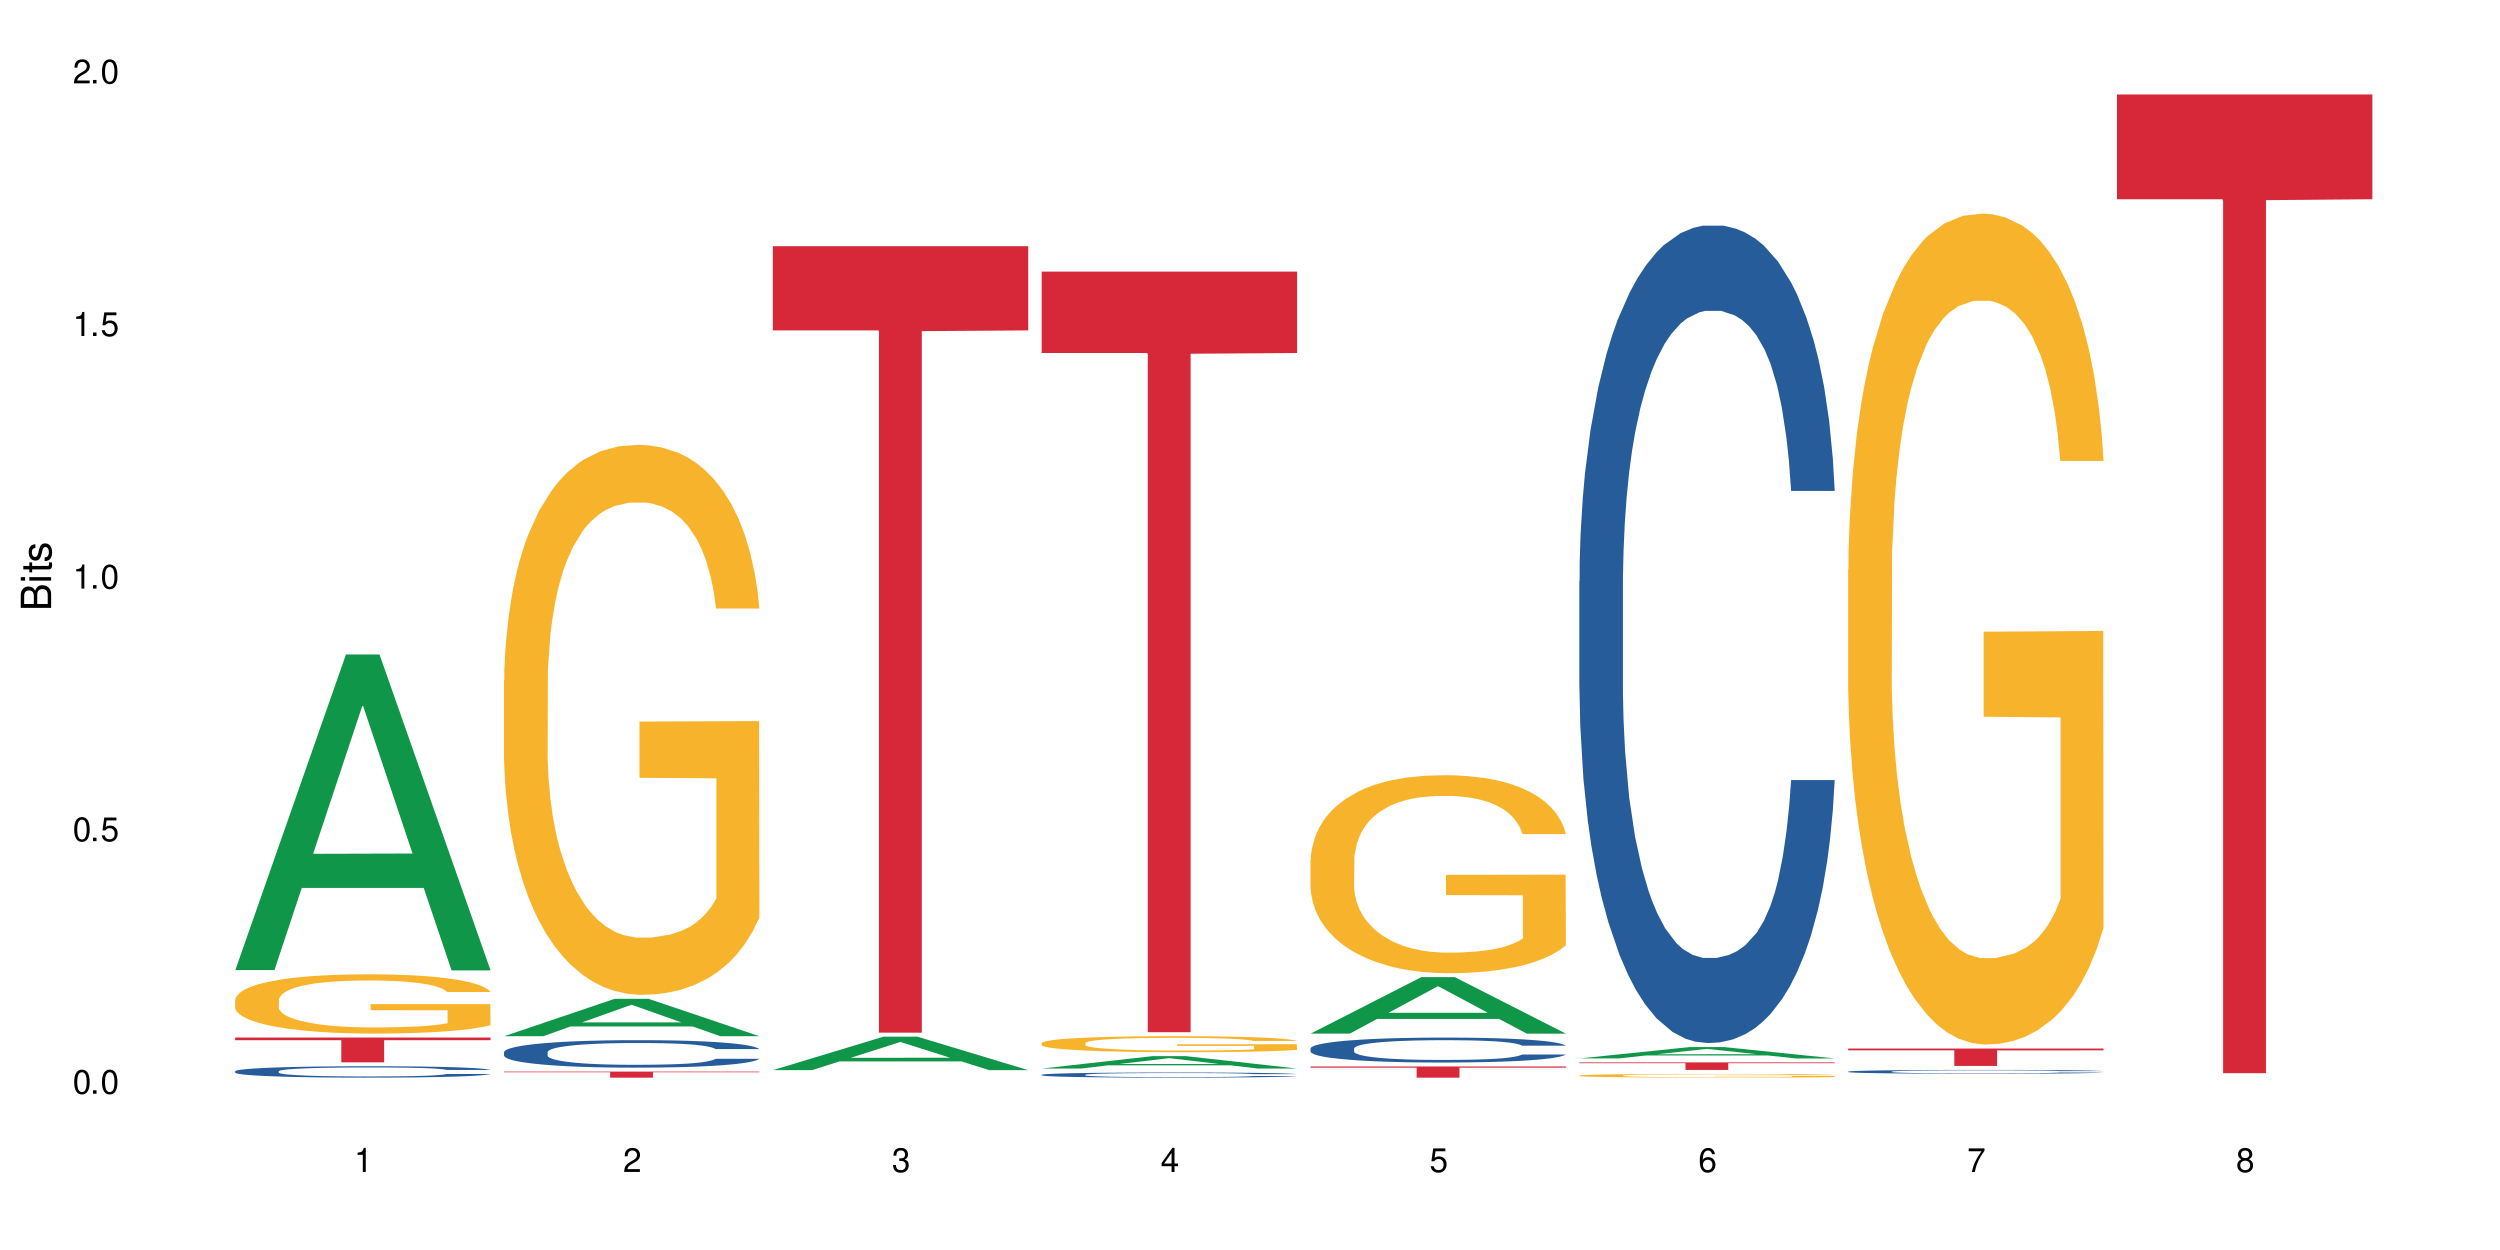
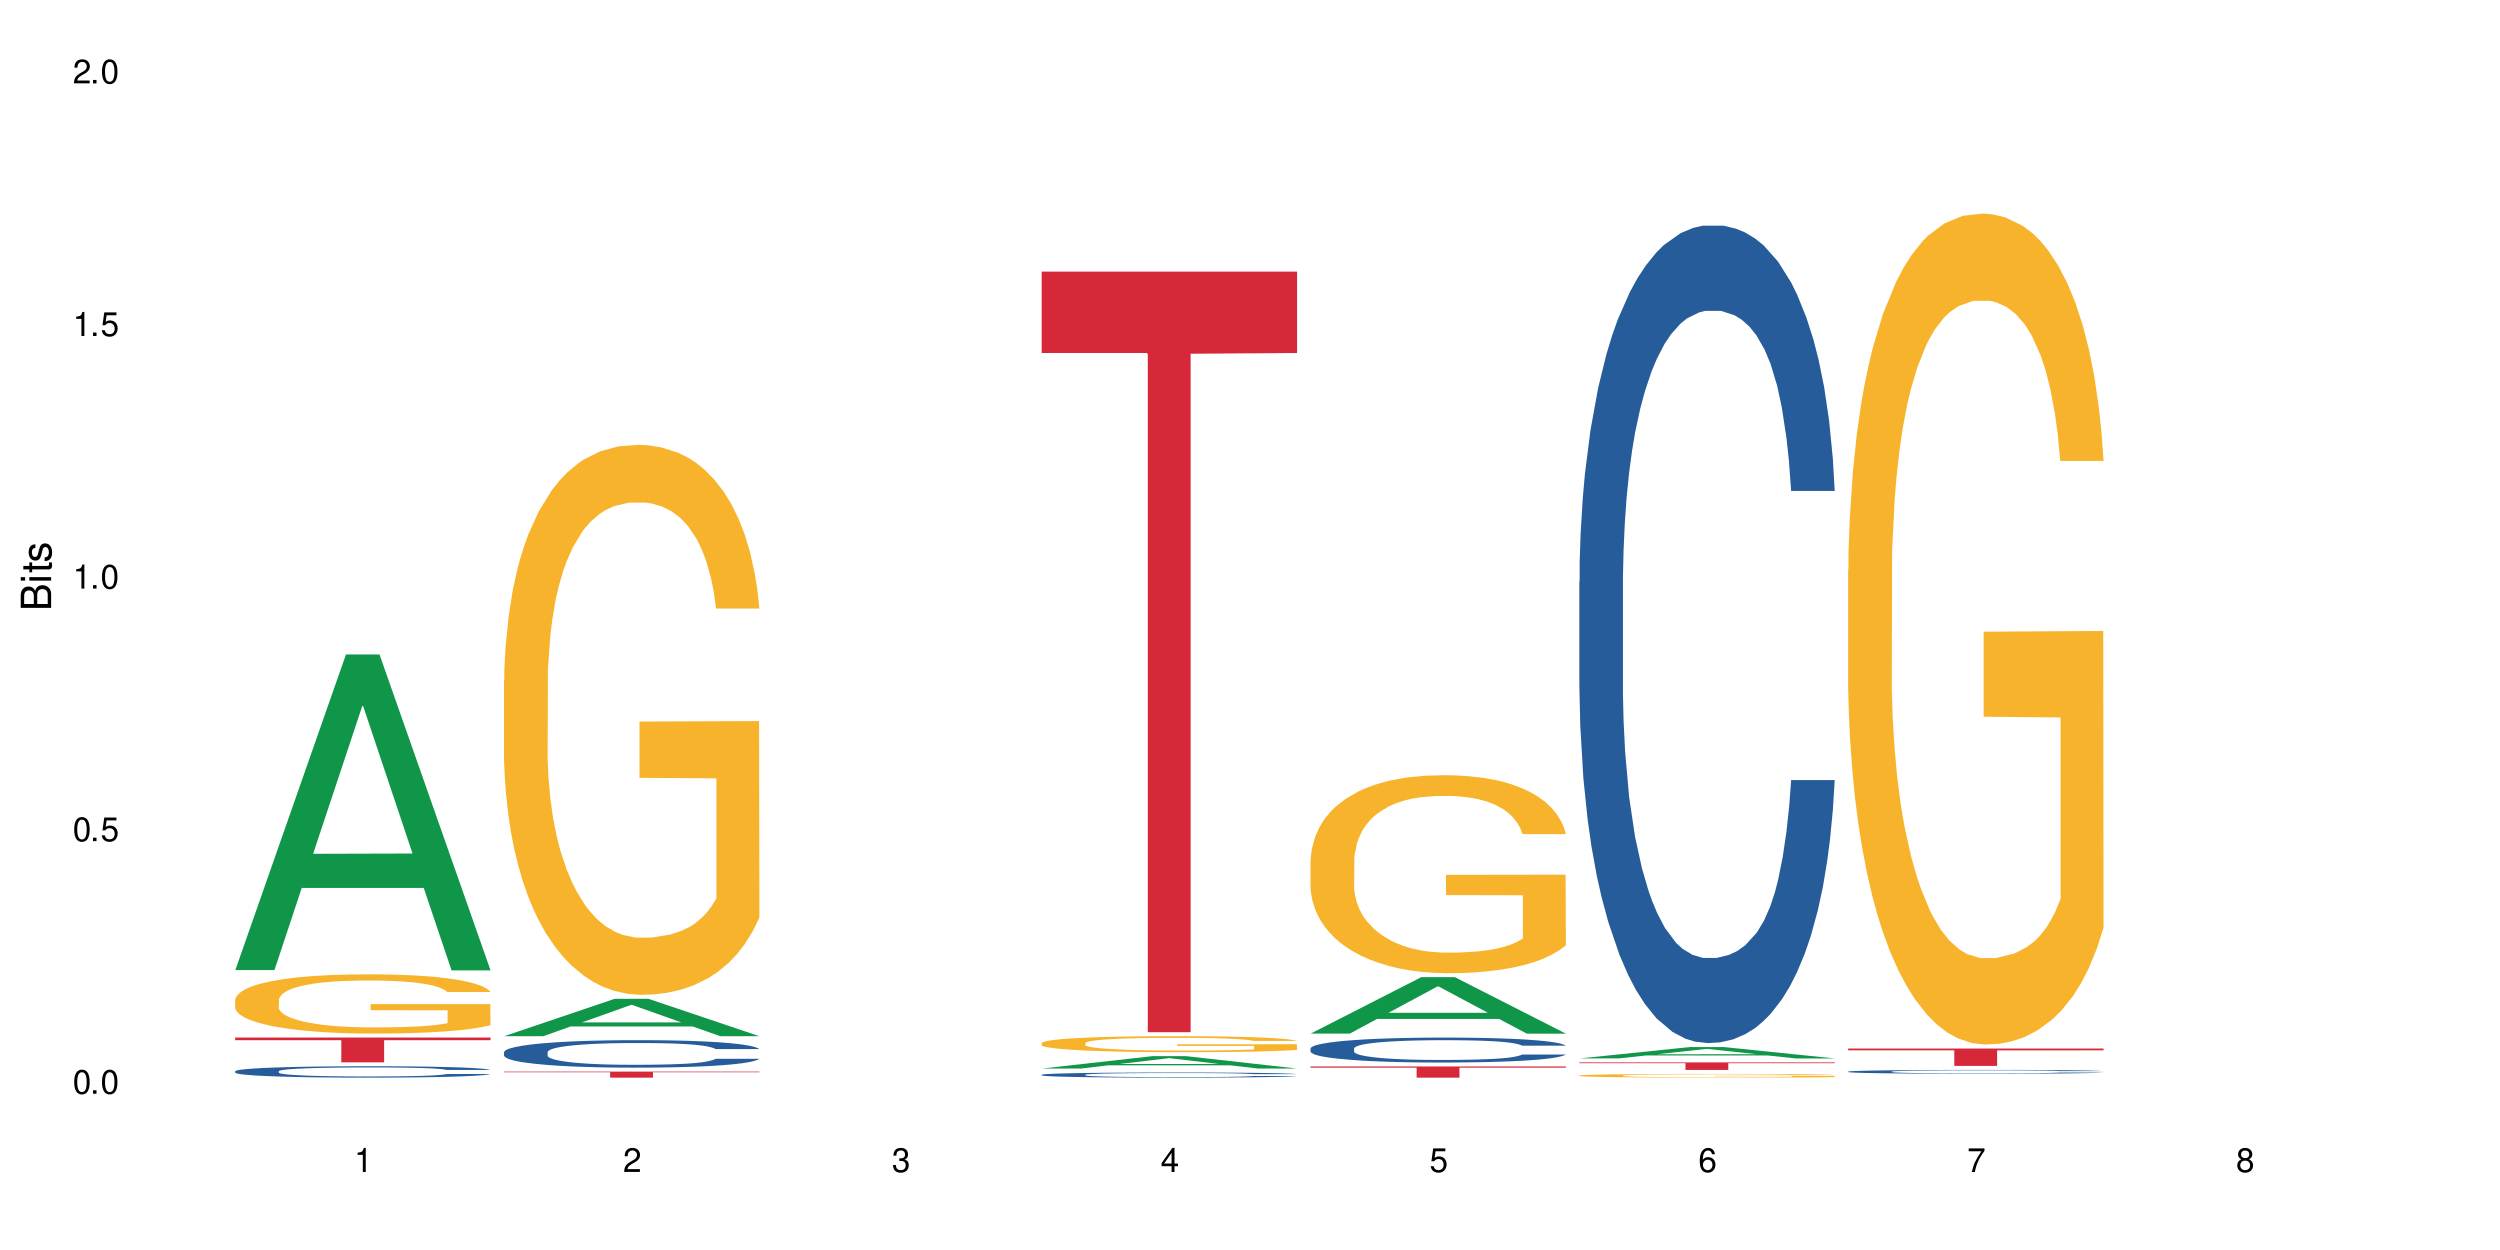
<svg xmlns="http://www.w3.org/2000/svg" xmlns:xlink="http://www.w3.org/1999/xlink" width="720" height="360" viewBox="0 0 720 360">
  <defs>
    <g>
      <g id="glyph-0-0">
</g>
      <g id="glyph-0-1">
        <path d="M 2.641 -6.938 C 2 -6.938 1.422 -6.656 1.078 -6.172 C 0.641 -5.562 0.406 -4.641 0.406 -3.359 C 0.406 -1.016 1.188 0.219 2.641 0.219 C 4.078 0.219 4.859 -1.016 4.859 -3.297 C 4.859 -4.641 4.656 -5.547 4.203 -6.172 C 3.844 -6.656 3.281 -6.938 2.641 -6.938 Z M 2.641 -6.188 C 3.547 -6.188 4 -5.25 4 -3.375 C 4 -1.406 3.562 -0.484 2.625 -0.484 C 1.734 -0.484 1.281 -1.438 1.281 -3.344 C 1.281 -5.25 1.734 -6.188 2.641 -6.188 Z M 2.641 -6.188 " />
      </g>
      <g id="glyph-0-2">
        <path d="M 1.828 -1 L 0.828 -1 L 0.828 0 L 1.828 0 Z M 1.828 -1 " />
      </g>
      <g id="glyph-0-3">
        <path d="M 4.562 -6.797 L 1.062 -6.797 L 0.547 -3.094 L 1.328 -3.094 C 1.719 -3.562 2.047 -3.734 2.578 -3.734 C 3.484 -3.734 4.062 -3.109 4.062 -2.094 C 4.062 -1.125 3.484 -0.531 2.578 -0.531 C 1.828 -0.531 1.375 -0.906 1.188 -1.672 L 0.328 -1.672 C 0.453 -1.109 0.547 -0.844 0.75 -0.594 C 1.125 -0.078 1.828 0.219 2.594 0.219 C 3.969 0.219 4.922 -0.781 4.922 -2.219 C 4.922 -3.562 4.031 -4.484 2.719 -4.484 C 2.25 -4.484 1.859 -4.359 1.469 -4.062 L 1.734 -5.969 L 4.562 -5.969 Z M 4.562 -6.797 " />
      </g>
      <g id="glyph-0-4">
        <path d="M 2.484 -4.938 L 2.484 0 L 3.328 0 L 3.328 -6.938 L 2.766 -6.938 C 2.469 -5.875 2.281 -5.734 0.984 -5.562 L 0.984 -4.938 Z M 2.484 -4.938 " />
      </g>
      <g id="glyph-0-5">
        <path d="M 4.859 -0.828 L 1.281 -0.828 C 1.359 -1.406 1.672 -1.781 2.5 -2.281 L 3.469 -2.828 C 4.406 -3.344 4.906 -4.062 4.906 -4.906 C 4.906 -5.484 4.672 -6.031 4.266 -6.406 C 3.859 -6.766 3.375 -6.938 2.719 -6.938 C 1.859 -6.938 1.219 -6.625 0.844 -6.031 C 0.609 -5.672 0.5 -5.234 0.484 -4.531 L 1.328 -4.531 C 1.359 -5.016 1.406 -5.281 1.531 -5.516 C 1.75 -5.938 2.188 -6.203 2.703 -6.203 C 3.469 -6.203 4.031 -5.641 4.031 -4.891 C 4.031 -4.344 3.719 -3.859 3.125 -3.516 L 2.234 -3 C 0.812 -2.172 0.406 -1.531 0.328 -0.016 L 4.859 -0.016 Z M 4.859 -0.828 " />
      </g>
      <g id="glyph-0-6">
        <path d="M 2.125 -3.188 L 2.578 -3.188 C 3.5 -3.188 3.984 -2.766 3.984 -1.922 C 3.984 -1.062 3.469 -0.531 2.594 -0.531 C 1.656 -0.531 1.203 -1 1.156 -2.016 L 0.312 -2.016 C 0.344 -1.453 0.438 -1.094 0.609 -0.781 C 0.953 -0.109 1.625 0.219 2.547 0.219 C 3.953 0.219 4.859 -0.625 4.859 -1.938 C 4.859 -2.828 4.516 -3.297 3.703 -3.594 C 4.344 -3.844 4.656 -4.328 4.656 -5.031 C 4.656 -6.219 3.875 -6.938 2.578 -6.938 C 1.203 -6.938 0.484 -6.172 0.453 -4.703 L 1.297 -4.703 C 1.312 -5.125 1.344 -5.359 1.453 -5.578 C 1.641 -5.969 2.062 -6.203 2.594 -6.203 C 3.344 -6.203 3.797 -5.75 3.797 -5 C 3.797 -4.516 3.609 -4.219 3.25 -4.047 C 3.016 -3.953 2.703 -3.922 2.125 -3.906 Z M 2.125 -3.188 " />
      </g>
      <g id="glyph-0-7">
        <path d="M 3.141 -1.672 L 3.141 0 L 3.984 0 L 3.984 -1.672 L 4.984 -1.672 L 4.984 -2.438 L 3.984 -2.438 L 3.984 -6.938 L 3.359 -6.938 L 0.266 -2.578 L 0.266 -1.672 Z M 3.141 -2.438 L 1 -2.438 L 3.141 -5.5 Z M 3.141 -2.438 " />
      </g>
      <g id="glyph-0-8">
        <path d="M 4.781 -5.125 C 4.609 -6.266 3.891 -6.938 2.844 -6.938 C 2.094 -6.938 1.422 -6.578 1.031 -5.953 C 0.594 -5.266 0.406 -4.422 0.406 -3.172 C 0.406 -2 0.578 -1.25 0.984 -0.641 C 1.359 -0.078 1.953 0.219 2.703 0.219 C 3.984 0.219 4.922 -0.75 4.922 -2.094 C 4.922 -3.375 4.062 -4.281 2.844 -4.281 C 2.172 -4.281 1.641 -4.031 1.281 -3.516 C 1.281 -5.234 1.828 -6.188 2.797 -6.188 C 3.391 -6.188 3.797 -5.797 3.938 -5.125 Z M 2.734 -3.531 C 3.547 -3.531 4.062 -2.953 4.062 -2.031 C 4.062 -1.156 3.484 -0.531 2.703 -0.531 C 1.922 -0.531 1.328 -1.188 1.328 -2.078 C 1.328 -2.938 1.906 -3.531 2.734 -3.531 Z M 2.734 -3.531 " />
      </g>
      <g id="glyph-0-9">
        <path d="M 4.984 -6.797 L 0.438 -6.797 L 0.438 -5.969 L 4.109 -5.969 C 2.5 -3.656 1.828 -2.234 1.328 0 L 2.219 0 C 2.594 -2.172 3.453 -4.047 4.984 -6.094 Z M 4.984 -6.797 " />
      </g>
      <g id="glyph-0-10">
        <path d="M 3.75 -3.656 C 4.469 -4.094 4.688 -4.438 4.688 -5.078 C 4.688 -6.172 3.844 -6.938 2.641 -6.938 C 1.438 -6.938 0.594 -6.172 0.594 -5.094 C 0.594 -4.438 0.812 -4.094 1.516 -3.656 C 0.734 -3.266 0.359 -2.703 0.359 -1.922 C 0.359 -0.656 1.281 0.219 2.641 0.219 C 3.984 0.219 4.922 -0.656 4.922 -1.922 C 4.922 -2.703 4.531 -3.266 3.75 -3.656 Z M 2.641 -6.188 C 3.359 -6.188 3.812 -5.75 3.812 -5.062 C 3.812 -4.406 3.344 -3.984 2.641 -3.984 C 1.922 -3.984 1.453 -4.406 1.453 -5.078 C 1.453 -5.75 1.922 -6.188 2.641 -6.188 Z M 2.641 -3.266 C 3.484 -3.266 4.062 -2.719 4.062 -1.906 C 4.062 -1.078 3.484 -0.531 2.625 -0.531 C 1.797 -0.531 1.219 -1.094 1.219 -1.906 C 1.219 -2.719 1.781 -3.266 2.641 -3.266 Z M 2.641 -3.266 " />
      </g>
      <g id="glyph-1-0">
</g>
      <g id="glyph-1-1">
        <path d="M 0 -0.953 L 0 -4.891 C 0 -5.719 -0.234 -6.344 -0.734 -6.797 C -1.188 -7.234 -1.812 -7.469 -2.5 -7.469 C -3.547 -7.469 -4.188 -7 -4.625 -5.875 C -4.984 -6.688 -5.625 -7.094 -6.531 -7.094 C -7.172 -7.094 -7.734 -6.859 -8.141 -6.391 C -8.562 -5.922 -8.75 -5.344 -8.75 -4.5 L -8.75 -0.953 Z M -4.984 -2.062 L -7.766 -2.062 L -7.766 -4.219 C -7.766 -4.844 -7.688 -5.203 -7.453 -5.5 C -7.219 -5.812 -6.859 -5.969 -6.375 -5.969 C -5.891 -5.969 -5.531 -5.812 -5.297 -5.5 C -5.062 -5.203 -4.984 -4.844 -4.984 -4.219 Z M -0.984 -2.062 L -4 -2.062 L -4 -4.781 C -4 -5.766 -3.438 -6.359 -2.484 -6.359 C -1.547 -6.359 -0.984 -5.766 -0.984 -4.781 Z M -0.984 -2.062 " />
      </g>
      <g id="glyph-1-2">
        <path d="M -6.281 -1.797 L -6.281 -0.797 L 0 -0.797 L 0 -1.797 Z M -8.75 -1.797 L -8.75 -0.797 L -7.484 -0.797 L -7.484 -1.797 Z M -8.75 -1.797 " />
      </g>
      <g id="glyph-1-3">
        <path d="M -6.281 -3.047 L -6.281 -2.016 L -8.016 -2.016 L -8.016 -1.016 L -6.281 -1.016 L -6.281 -0.172 L -5.469 -0.172 L -5.469 -1.016 L -0.719 -1.016 C -0.078 -1.016 0.281 -1.453 0.281 -2.234 C 0.281 -2.5 0.25 -2.719 0.188 -3.047 L -0.641 -3.047 C -0.609 -2.906 -0.594 -2.766 -0.594 -2.562 C -0.594 -2.141 -0.719 -2.016 -1.156 -2.016 L -5.469 -2.016 L -5.469 -3.047 Z M -6.281 -3.047 " />
      </g>
      <g id="glyph-1-4">
        <path d="M -4.531 -5.25 C -5.766 -5.25 -6.469 -4.422 -6.469 -2.969 C -6.469 -1.516 -5.719 -0.562 -4.547 -0.562 C -3.562 -0.562 -3.094 -1.062 -2.734 -2.562 L -2.516 -3.484 C -2.344 -4.188 -2.094 -4.469 -1.641 -4.469 C -1.047 -4.469 -0.641 -3.875 -0.641 -3 C -0.641 -2.453 -0.797 -2 -1.062 -1.75 C -1.25 -1.594 -1.422 -1.531 -1.875 -1.469 L -1.875 -0.406 C -0.422 -0.453 0.281 -1.266 0.281 -2.922 C 0.281 -4.5 -0.5 -5.516 -1.719 -5.516 C -2.656 -5.516 -3.172 -4.984 -3.469 -3.734 L -3.703 -2.766 C -3.891 -1.953 -4.156 -1.609 -4.594 -1.609 C -5.188 -1.609 -5.547 -2.125 -5.547 -2.938 C -5.547 -3.75 -5.203 -4.172 -4.531 -4.203 Z M -4.531 -5.25 " />
      </g>
    </g>
  </defs>
  <rect x="-72" y="-36" width="864" height="432" fill="rgb(100%, 100%, 100%)" fill-opacity="1" />
  <path fill-rule="nonzero" fill="rgb(6.275%, 58.824%, 28.235%)" fill-opacity="1" d="M 67.73 279.383 L 67.809 279.297 L 99.637 188.488 L 109.301 188.488 L 141.281 279.469 L 130.047 279.469 L 122.031 255.719 L 86.906 255.719 L 79.047 279.383 L 67.73 279.383 L 90.285 245.895 L 118.809 245.812 L 104.586 203.352 L 104.43 203.27 L 104.27 203.523 L 90.207 245.812 L 90.285 245.895 Z M 67.73 279.383 " />
  <path fill-rule="nonzero" fill="rgb(14.51%, 36.078%, 60%)" fill-opacity="1" d="M 67.73 308.508 L 67.82 308.504 L 67.82 308.434 L 68.09 308.32 L 68.719 308.176 L 69.344 308.078 L 70.961 307.902 L 73.203 307.73 L 75.535 307.598 L 77.238 307.52 L 78.766 307.461 L 82.262 307.352 L 84.504 307.293 L 86.926 307.242 L 89.887 307.191 L 92.039 307.16 L 96.883 307.113 L 100.469 307.094 L 103.25 307.082 L 109.262 307.082 L 112.848 307.094 L 115.449 307.109 L 118.32 307.133 L 120.742 307.16 L 124.957 307.227 L 128.727 307.312 L 130.43 307.359 L 133.121 307.453 L 135.184 307.543 L 136.617 307.621 L 138.234 307.73 L 139.668 307.863 L 140.746 308.02 L 141.281 308.145 L 128.727 308.145 L 128.098 308.027 L 127.379 307.934 L 126.035 307.812 L 124.688 307.723 L 122.805 307.637 L 121.102 307.582 L 118.77 307.523 L 116.707 307.488 L 114.555 307.461 L 112.488 307.441 L 108.543 307.426 L 103.969 307.426 L 102.266 307.43 L 98.766 307.453 L 96.883 307.477 L 94.191 307.52 L 92.309 307.555 L 90.066 307.617 L 88.539 307.668 L 86.656 307.746 L 85.312 307.812 L 83.785 307.914 L 82.891 307.988 L 82.082 308.07 L 81.363 308.172 L 80.828 308.273 L 80.469 308.387 L 80.289 308.492 L 80.289 308.957 L 80.469 309.066 L 80.918 309.191 L 82.082 309.375 L 83.785 309.531 L 85.762 309.66 L 87.645 309.75 L 88.719 309.789 L 90.156 309.84 L 92.398 309.898 L 95.629 309.957 L 97.512 309.98 L 100.383 310.004 L 103.34 310.02 L 107.289 310.02 L 110.785 310.004 L 113.117 309.992 L 115.539 309.969 L 118.859 309.918 L 120.922 309.867 L 122.715 309.812 L 124.062 309.754 L 124.957 309.707 L 126.305 309.613 L 127.379 309.512 L 128.188 309.406 L 128.727 309.305 L 141.281 309.305 L 140.746 309.426 L 139.938 309.543 L 139.129 309.629 L 137.875 309.734 L 136.441 309.828 L 134.375 309.93 L 132.672 310 L 130.43 310.074 L 128.367 310.133 L 126.125 310.184 L 122.805 310.242 L 120.652 310.273 L 118.32 310.301 L 115.539 310.324 L 112.043 310.344 L 108.273 310.355 L 104.777 310.359 L 101.008 310.352 L 98.227 310.34 L 94.551 310.312 L 89.977 310.262 L 86.656 310.203 L 84.055 310.148 L 81.812 310.086 L 79.301 310.004 L 76.074 309.875 L 74.098 309.773 L 72.754 309.688 L 71.23 309.57 L 70.152 309.469 L 68.898 309.301 L 68 309.086 L 67.73 308.922 Z M 67.73 308.508 " />
  <path fill-rule="nonzero" fill="rgb(96.863%, 70.196%, 16.863%)" fill-opacity="1" d="M 67.73 287.914 L 67.82 287.902 L 67.82 287.59 L 68.18 286.887 L 69.078 285.922 L 70.242 285.125 L 71.5 284.504 L 72.305 284.176 L 73.652 283.707 L 74.816 283.363 L 77.777 282.664 L 81.543 282.008 L 83.609 281.73 L 85.941 281.465 L 89.258 281.168 L 90.785 281.059 L 95.449 280.809 L 100.738 280.652 L 106.57 280.605 L 109.262 280.621 L 112.938 280.684 L 117.961 280.855 L 120.832 281.012 L 123.074 281.168 L 125.406 281.371 L 128.277 281.684 L 130.969 282.055 L 133.121 282.43 L 135.273 282.898 L 137.066 283.395 L 138.594 283.941 L 139.938 284.598 L 140.746 285.141 L 141.281 285.688 L 128.816 285.688 L 128.098 285.141 L 127.289 284.723 L 125.945 284.207 L 124.598 283.832 L 123.254 283.535 L 120.742 283.133 L 118.59 282.883 L 115.898 282.664 L 113.297 282.523 L 110.336 282.43 L 108.543 282.398 L 103.789 282.398 L 99.484 282.508 L 96.973 282.633 L 95.18 282.758 L 92.668 282.992 L 91.141 283.18 L 90.246 283.305 L 87.555 283.785 L 85.762 284.223 L 84.773 284.52 L 83.52 284.984 L 82.621 285.406 L 81.633 286.031 L 81.098 286.496 L 80.379 287.559 L 80.289 290.363 L 80.559 290.957 L 81.098 291.594 L 81.812 292.156 L 82.891 292.746 L 83.965 293.199 L 85.852 293.809 L 87.465 294.211 L 88.719 294.477 L 91.141 294.898 L 92.129 295.039 L 94.461 295.32 L 96.883 295.539 L 99.844 295.723 L 102.086 295.816 L 105.672 295.895 L 110.246 295.895 L 115.629 295.801 L 119.039 295.676 L 121.371 295.551 L 122.895 295.445 L 124.777 295.273 L 126.125 295.117 L 127.379 294.945 L 128.906 294.68 L 128.906 290.957 L 106.75 290.941 L 106.75 289.195 L 141.195 289.18 L 141.281 295.273 L 139.398 295.691 L 137.066 296.098 L 134.824 296.41 L 132.492 296.676 L 129.176 296.973 L 126.484 297.156 L 122.355 297.375 L 118.59 297.516 L 114.645 297.609 L 111.145 297.656 L 107.02 297.672 L 103.34 297.641 L 99.395 297.547 L 96.254 297.422 L 93.383 297.266 L 90.516 297.066 L 86.926 296.738 L 84.594 296.473 L 82.172 296.145 L 79.75 295.754 L 77.598 295.336 L 76.164 295.008 L 74.727 294.633 L 73.203 294.164 L 71.766 293.637 L 70.691 293.152 L 69.703 292.605 L 68.988 292.094 L 68.27 291.391 L 67.91 290.832 L 67.73 290.348 Z M 67.73 287.914 " />
  <path fill-rule="nonzero" fill="rgb(83.922%, 15.686%, 22.353%)" fill-opacity="1" d="M 67.73 298.809 L 141.281 298.809 L 141.281 299.574 L 110.629 299.582 L 110.629 305.945 L 98.297 305.945 L 98.297 299.586 L 98.117 299.574 L 67.73 299.574 Z M 67.73 298.809 " />
  <path fill-rule="nonzero" fill="rgb(6.275%, 58.824%, 28.235%)" fill-opacity="1" d="M 145.156 298.426 L 145.234 298.414 L 177.059 287.648 L 186.723 287.648 L 218.707 298.434 L 207.469 298.434 L 199.453 295.617 L 164.328 295.617 L 156.469 298.426 L 145.156 298.426 L 167.707 294.453 L 196.23 294.445 L 182.008 289.41 L 181.852 289.398 L 181.695 289.43 L 167.629 294.445 L 167.707 294.453 Z M 145.156 298.426 " />
  <path fill-rule="nonzero" fill="rgb(14.51%, 36.078%, 60%)" fill-opacity="1" d="M 145.156 303.012 L 145.242 303.004 L 145.242 302.832 L 145.512 302.559 L 146.141 302.211 L 146.77 301.973 L 148.383 301.547 L 150.625 301.133 L 152.957 300.816 L 154.664 300.629 L 156.188 300.484 L 159.684 300.215 L 161.93 300.078 L 164.352 299.953 L 167.309 299.832 L 169.461 299.758 L 174.305 299.645 L 177.895 299.594 L 180.676 299.57 L 186.684 299.57 L 190.273 299.602 L 192.875 299.637 L 195.742 299.695 L 198.164 299.758 L 202.383 299.918 L 206.148 300.121 L 207.852 300.238 L 210.543 300.461 L 212.605 300.68 L 214.043 300.867 L 215.656 301.133 L 217.094 301.457 L 218.168 301.828 L 218.707 302.137 L 206.148 302.137 L 205.52 301.848 L 204.805 301.625 L 203.457 301.328 L 202.113 301.117 L 200.23 300.91 L 198.523 300.773 L 196.191 300.633 L 194.129 300.547 L 191.977 300.484 L 189.914 300.438 L 185.969 300.395 L 181.391 300.395 L 179.688 300.41 L 176.191 300.469 L 174.305 300.52 L 171.613 300.621 L 169.73 300.715 L 167.488 300.859 L 165.965 300.98 L 164.082 301.168 L 162.734 301.336 L 161.211 301.574 L 160.312 301.754 L 159.508 301.957 L 158.789 302.195 L 158.25 302.449 L 157.891 302.715 L 157.711 302.977 L 157.711 304.098 L 157.891 304.359 L 158.34 304.66 L 159.508 305.102 L 161.211 305.484 L 163.184 305.789 L 165.066 306.008 L 166.145 306.105 L 167.578 306.223 L 169.82 306.367 L 173.051 306.512 L 174.934 306.57 L 177.805 306.629 L 180.766 306.656 L 184.711 306.656 L 188.211 306.629 L 190.543 306.59 L 192.965 306.535 L 196.281 306.41 L 198.344 306.297 L 200.141 306.156 L 201.484 306.02 L 202.383 305.906 L 203.727 305.68 L 204.805 305.434 L 205.609 305.184 L 206.148 304.938 L 218.707 304.938 L 218.168 305.227 L 217.359 305.508 L 216.555 305.719 L 215.297 305.969 L 213.863 306.195 L 211.801 306.445 L 210.094 306.613 L 207.852 306.793 L 205.789 306.93 L 203.547 307.055 L 200.23 307.199 L 198.074 307.27 L 195.742 307.336 L 192.965 307.395 L 189.465 307.445 L 185.699 307.473 L 182.199 307.48 L 178.434 307.465 L 175.652 307.438 L 171.973 307.371 L 167.398 307.242 L 164.082 307.105 L 161.48 306.969 L 159.238 306.824 L 156.727 306.629 L 153.496 306.309 L 151.523 306.062 L 150.176 305.863 L 148.652 305.578 L 147.574 305.328 L 146.32 304.922 L 145.422 304.41 L 145.156 304.012 Z M 145.156 303.012 " />
  <path fill-rule="nonzero" fill="rgb(96.863%, 70.196%, 16.863%)" fill-opacity="1" d="M 145.156 195.953 L 145.242 195.809 L 145.242 192.914 L 145.602 186.402 L 146.5 177.434 L 147.664 170.059 L 148.922 164.27 L 149.73 161.234 L 151.074 156.895 L 152.242 153.711 L 155.199 147.199 L 158.969 141.125 L 161.031 138.52 L 163.363 136.062 L 166.684 133.312 L 168.207 132.301 L 172.871 129.984 L 178.164 128.539 L 183.992 128.105 L 186.684 128.25 L 190.363 128.828 L 195.387 130.418 L 198.254 131.867 L 200.496 133.312 L 202.828 135.195 L 205.699 138.086 L 208.391 141.559 L 210.543 145.031 L 212.695 149.371 L 214.492 154 L 216.016 159.062 L 217.359 165.137 L 218.168 170.203 L 218.707 175.266 L 206.238 175.266 L 205.52 170.203 L 204.715 166.297 L 203.367 161.523 L 202.023 158.051 L 200.676 155.301 L 198.164 151.539 L 196.012 149.227 L 193.32 147.199 L 190.723 145.898 L 187.762 145.031 L 185.969 144.742 L 181.211 144.742 L 176.906 145.754 L 174.395 146.91 L 172.602 148.07 L 170.09 150.238 L 168.566 151.973 L 167.668 153.133 L 164.977 157.617 L 163.184 161.668 L 162.195 164.414 L 160.941 168.754 L 160.043 172.66 L 159.059 178.449 L 158.52 182.789 L 157.801 192.625 L 157.711 218.664 L 157.98 224.16 L 158.52 230.094 L 159.238 235.301 L 160.312 240.797 L 161.391 244.992 L 163.273 250.633 L 164.887 254.395 L 166.145 256.855 L 168.566 260.762 L 169.551 262.062 L 171.883 264.668 L 174.305 266.691 L 177.266 268.426 L 179.508 269.297 L 183.098 270.02 L 187.672 270.02 L 193.055 269.152 L 196.461 267.992 L 198.793 266.836 L 200.32 265.824 L 202.203 264.23 L 203.547 262.785 L 204.805 261.195 L 206.328 258.734 L 206.328 224.16 L 184.172 224.016 L 184.172 207.812 L 218.617 207.668 L 218.707 264.23 L 216.824 268.137 L 214.492 271.898 L 212.25 274.793 L 209.918 277.25 L 206.598 280 L 203.906 281.734 L 199.781 283.762 L 196.012 285.062 L 192.066 285.93 L 188.566 286.367 L 184.441 286.512 L 180.766 286.223 L 176.816 285.352 L 173.68 284.195 L 170.809 282.75 L 167.938 280.867 L 164.352 277.832 L 162.016 275.371 L 159.594 272.332 L 157.172 268.715 L 155.02 264.812 L 153.586 261.773 L 152.152 258.301 L 150.625 253.961 L 149.191 249.043 L 148.113 244.559 L 147.129 239.496 L 146.41 234.723 L 145.691 228.211 L 145.332 223.004 L 145.156 218.52 Z M 145.156 195.953 " />
  <path fill-rule="nonzero" fill="rgb(83.922%, 15.686%, 22.353%)" fill-opacity="1" d="M 145.156 308.617 L 218.707 308.617 L 218.707 308.805 L 188.051 308.805 L 188.051 310.359 L 175.719 310.359 L 175.719 308.809 L 175.539 308.805 L 145.156 308.805 Z M 145.156 308.617 " />
-   <path fill-rule="nonzero" fill="rgb(6.275%, 58.824%, 28.235%)" fill-opacity="1" d="M 222.578 308.191 L 222.656 308.184 L 254.48 298.551 L 264.148 298.551 L 296.129 308.203 L 284.895 308.203 L 276.879 305.684 L 241.75 305.684 L 233.895 308.191 L 222.578 308.191 L 245.129 304.641 L 273.656 304.633 L 259.434 300.125 L 259.273 300.117 L 259.117 300.145 L 245.051 304.633 L 245.129 304.641 Z M 222.578 308.191 " />
-   <path fill-rule="nonzero" fill="rgb(83.922%, 15.686%, 22.353%)" fill-opacity="1" d="M 222.578 70.91 L 296.129 70.91 L 296.129 95.156 L 265.477 95.367 L 265.477 297.414 L 253.141 297.414 L 253.141 95.582 L 252.965 95.156 L 222.578 95.156 Z M 222.578 70.91 " />
  <path fill-rule="nonzero" fill="rgb(6.275%, 58.824%, 28.235%)" fill-opacity="1" d="M 300 307.742 L 300.078 307.738 L 331.906 304.172 L 341.57 304.172 L 373.555 307.742 L 362.316 307.742 L 354.301 306.812 L 319.176 306.812 L 311.316 307.742 L 300 307.742 L 322.555 306.426 L 351.078 306.422 L 336.855 304.758 L 336.699 304.754 L 336.543 304.766 L 322.477 306.422 L 322.555 306.426 Z M 300 307.742 " />
  <path fill-rule="nonzero" fill="rgb(14.51%, 36.078%, 60%)" fill-opacity="1" d="M 300 309.523 L 300.09 309.523 L 300.09 309.492 L 300.359 309.438 L 300.988 309.375 L 301.617 309.328 L 303.23 309.25 L 305.473 309.172 L 307.805 309.113 L 309.508 309.078 L 311.035 309.051 L 314.531 309 L 316.773 308.977 L 319.195 308.953 L 322.156 308.93 L 324.309 308.918 L 329.152 308.895 L 332.742 308.887 L 335.52 308.883 L 341.531 308.883 L 345.117 308.887 L 347.719 308.895 L 350.59 308.902 L 353.012 308.918 L 357.227 308.945 L 360.996 308.984 L 362.699 309.004 L 365.391 309.047 L 367.453 309.086 L 368.891 309.121 L 370.504 309.172 L 371.938 309.234 L 373.016 309.301 L 373.555 309.359 L 360.996 309.359 L 360.367 309.309 L 359.648 309.266 L 358.305 309.211 L 356.961 309.172 L 355.074 309.133 L 353.371 309.105 L 351.039 309.078 L 348.977 309.062 L 346.824 309.051 L 344.762 309.043 L 340.812 309.035 L 336.238 309.035 L 334.535 309.039 L 331.035 309.047 L 329.152 309.059 L 326.461 309.078 L 324.578 309.094 L 322.336 309.121 L 320.812 309.145 L 318.926 309.18 L 317.582 309.211 L 316.059 309.254 L 315.16 309.289 L 314.352 309.328 L 313.637 309.371 L 313.098 309.418 L 312.738 309.469 L 312.559 309.516 L 312.559 309.727 L 312.738 309.777 L 313.188 309.832 L 314.352 309.914 L 316.059 309.984 L 318.031 310.043 L 319.914 310.082 L 320.992 310.102 L 322.426 310.125 L 324.668 310.152 L 327.898 310.18 L 329.781 310.188 L 332.652 310.199 L 335.609 310.207 L 339.559 310.207 L 343.055 310.199 L 345.387 310.191 L 347.809 310.184 L 351.129 310.16 L 353.191 310.137 L 354.984 310.113 L 356.332 310.086 L 357.227 310.066 L 358.574 310.023 L 359.648 309.977 L 360.457 309.93 L 360.996 309.883 L 373.555 309.883 L 373.016 309.938 L 372.207 309.992 L 371.402 310.031 L 370.145 310.078 L 368.711 310.117 L 366.645 310.164 L 364.941 310.195 L 362.699 310.23 L 360.637 310.258 L 358.395 310.281 L 355.074 310.305 L 352.922 310.32 L 350.59 310.332 L 347.809 310.344 L 344.312 310.352 L 340.543 310.359 L 337.047 310.359 L 333.277 310.355 L 330.5 310.352 L 326.82 310.34 L 322.246 310.316 L 318.926 310.289 L 316.324 310.262 L 314.082 310.234 L 311.57 310.199 L 308.344 310.141 L 306.371 310.094 L 305.023 310.055 L 303.5 310.004 L 302.422 309.957 L 301.168 309.883 L 300.27 309.785 L 300 309.711 Z M 300 309.523 " />
  <path fill-rule="nonzero" fill="rgb(96.863%, 70.196%, 16.863%)" fill-opacity="1" d="M 300 300.398 L 300.09 300.395 L 300.09 300.309 L 300.449 300.121 L 301.348 299.859 L 302.512 299.645 L 303.77 299.473 L 304.574 299.387 L 305.922 299.258 L 307.086 299.168 L 310.047 298.977 L 313.816 298.801 L 315.879 298.723 L 318.211 298.652 L 321.527 298.57 L 323.055 298.543 L 327.719 298.477 L 333.012 298.434 L 338.84 298.422 L 341.531 298.426 L 345.207 298.441 L 350.23 298.488 L 353.102 298.531 L 355.344 298.57 L 357.676 298.625 L 360.547 298.711 L 363.238 298.812 L 365.391 298.914 L 367.543 299.039 L 369.336 299.176 L 370.863 299.324 L 372.207 299.5 L 373.016 299.648 L 373.555 299.793 L 361.086 299.793 L 360.367 299.648 L 359.559 299.535 L 358.215 299.395 L 356.871 299.293 L 355.523 299.211 L 353.012 299.102 L 350.859 299.035 L 348.168 298.977 L 345.566 298.938 L 342.609 298.914 L 340.812 298.906 L 336.059 298.906 L 331.754 298.934 L 329.242 298.969 L 327.449 299.004 L 324.938 299.066 L 323.414 299.117 L 322.516 299.148 L 319.824 299.281 L 318.031 299.398 L 317.043 299.477 L 315.789 299.605 L 314.891 299.719 L 313.902 299.887 L 313.367 300.016 L 312.648 300.301 L 312.559 301.059 L 312.828 301.219 L 313.367 301.391 L 314.082 301.543 L 315.16 301.703 L 316.234 301.828 L 318.121 301.992 L 319.734 302.102 L 320.992 302.172 L 323.414 302.285 L 324.398 302.324 L 326.73 302.398 L 329.152 302.461 L 332.113 302.508 L 334.355 302.535 L 337.941 302.555 L 342.52 302.555 L 347.898 302.531 L 351.309 302.496 L 353.641 302.465 L 355.164 302.434 L 357.047 302.387 L 358.395 302.344 L 359.648 302.297 L 361.176 302.227 L 361.176 301.219 L 339.02 301.215 L 339.02 300.742 L 373.465 300.738 L 373.555 302.387 L 371.668 302.5 L 369.336 302.609 L 367.094 302.695 L 364.762 302.766 L 361.445 302.848 L 358.754 302.898 L 354.629 302.957 L 350.859 302.996 L 346.914 303.02 L 343.414 303.031 L 339.289 303.035 L 335.609 303.027 L 331.664 303.004 L 328.523 302.969 L 325.656 302.926 L 322.785 302.871 L 319.195 302.785 L 316.863 302.711 L 314.441 302.625 L 312.02 302.52 L 309.867 302.402 L 308.434 302.316 L 306.996 302.215 L 305.473 302.09 L 304.039 301.945 L 302.961 301.812 L 301.973 301.668 L 301.258 301.527 L 300.539 301.336 L 300.18 301.188 L 300 301.055 Z M 300 300.398 " />
  <path fill-rule="nonzero" fill="rgb(83.922%, 15.686%, 22.353%)" fill-opacity="1" d="M 300 78.219 L 373.555 78.219 L 373.555 101.668 L 342.898 101.875 L 342.898 297.281 L 330.566 297.281 L 330.566 102.082 L 330.387 101.668 L 300 101.668 Z M 300 78.219 " />
  <path fill-rule="nonzero" fill="rgb(6.275%, 58.824%, 28.235%)" fill-opacity="1" d="M 377.426 297.68 L 377.504 297.664 L 409.328 281.422 L 418.992 281.422 L 450.977 297.695 L 439.738 297.695 L 431.723 293.449 L 396.598 293.449 L 388.738 297.68 L 377.426 297.68 L 399.977 291.691 L 428.504 291.676 L 414.277 284.082 L 414.121 284.066 L 413.965 284.113 L 399.898 291.676 L 399.977 291.691 Z M 377.426 297.68 " />
  <path fill-rule="nonzero" fill="rgb(14.51%, 36.078%, 60%)" fill-opacity="1" d="M 377.426 301.953 L 377.516 301.949 L 377.516 301.789 L 377.781 301.543 L 378.41 301.227 L 379.039 301.012 L 380.652 300.625 L 382.895 300.25 L 385.227 299.961 L 386.934 299.789 L 388.457 299.66 L 391.957 299.418 L 394.199 299.293 L 396.621 299.18 L 399.578 299.07 L 401.734 299.004 L 406.574 298.898 L 410.164 298.852 L 412.945 298.832 L 418.953 298.832 L 422.543 298.859 L 425.145 298.895 L 428.016 298.945 L 430.438 299.004 L 434.652 299.148 L 438.418 299.332 L 440.125 299.438 L 442.812 299.641 L 444.879 299.836 L 446.312 300.008 L 447.926 300.25 L 449.363 300.543 L 450.438 300.879 L 450.977 301.16 L 438.418 301.16 L 437.789 300.898 L 437.074 300.695 L 435.727 300.426 L 434.383 300.238 L 432.5 300.047 L 430.793 299.922 L 428.461 299.797 L 426.398 299.719 L 424.246 299.66 L 422.184 299.621 L 418.238 299.582 L 413.664 299.582 L 411.957 299.594 L 408.461 299.648 L 406.574 299.691 L 403.887 299.785 L 402 299.871 L 399.758 300 L 398.234 300.113 L 396.352 300.281 L 395.004 300.434 L 393.48 300.648 L 392.582 300.812 L 391.777 300.996 L 391.059 301.215 L 390.52 301.441 L 390.16 301.688 L 389.98 301.922 L 389.98 302.938 L 390.16 303.176 L 390.609 303.449 L 391.777 303.848 L 393.48 304.195 L 395.453 304.473 L 397.336 304.668 L 398.414 304.762 L 399.848 304.867 L 402.09 304.996 L 405.32 305.129 L 407.203 305.18 L 410.074 305.234 L 413.035 305.258 L 416.98 305.258 L 420.48 305.234 L 422.812 305.199 L 425.234 305.148 L 428.551 305.035 L 430.613 304.93 L 432.41 304.805 L 433.754 304.684 L 434.652 304.578 L 435.996 304.375 L 437.074 304.152 L 437.879 303.922 L 438.418 303.699 L 450.977 303.699 L 450.438 303.961 L 449.633 304.215 L 448.824 304.406 L 447.566 304.637 L 446.133 304.84 L 444.07 305.07 L 442.367 305.219 L 440.125 305.383 L 438.059 305.508 L 435.816 305.621 L 432.5 305.75 L 430.348 305.816 L 428.016 305.875 L 425.234 305.926 L 421.734 305.973 L 417.969 306 L 414.469 306.008 L 410.703 305.992 L 407.922 305.969 L 404.242 305.906 L 399.668 305.789 L 396.352 305.664 L 393.75 305.539 L 391.508 305.41 L 388.996 305.234 L 385.766 304.945 L 383.793 304.723 L 382.449 304.539 L 380.922 304.281 L 379.848 304.051 L 378.59 303.684 L 377.695 303.219 L 377.426 302.859 Z M 377.426 301.953 " />
  <path fill-rule="nonzero" fill="rgb(96.863%, 70.196%, 16.863%)" fill-opacity="1" d="M 377.426 247.68 L 377.516 247.629 L 377.516 246.586 L 377.871 244.242 L 378.77 241.016 L 379.938 238.359 L 381.191 236.273 L 382 235.18 L 383.344 233.617 L 384.512 232.473 L 387.469 230.129 L 391.238 227.941 L 393.301 227.004 L 395.633 226.117 L 398.953 225.129 L 400.477 224.766 L 405.141 223.93 L 410.434 223.41 L 416.262 223.254 L 418.953 223.305 L 422.633 223.516 L 427.656 224.086 L 430.527 224.609 L 432.77 225.129 L 435.102 225.805 L 437.969 226.848 L 440.66 228.098 L 442.812 229.348 L 444.969 230.91 L 446.762 232.578 L 448.285 234.398 L 449.633 236.586 L 450.438 238.41 L 450.977 240.234 L 438.508 240.234 L 437.789 238.41 L 436.984 237.004 L 435.637 235.285 L 434.293 234.035 L 432.949 233.047 L 430.438 231.691 L 428.281 230.859 L 425.594 230.129 L 422.992 229.66 L 420.031 229.348 L 418.238 229.242 L 413.484 229.242 L 409.176 229.609 L 406.664 230.023 L 404.871 230.441 L 402.359 231.223 L 400.836 231.848 L 399.938 232.266 L 397.246 233.879 L 395.453 235.336 L 394.469 236.328 L 393.211 237.891 L 392.312 239.297 L 391.328 241.379 L 390.789 242.941 L 390.07 246.484 L 389.98 255.859 L 390.25 257.836 L 390.789 259.973 L 391.508 261.848 L 392.582 263.828 L 393.66 265.336 L 395.543 267.367 L 397.156 268.723 L 398.414 269.609 L 400.836 271.016 L 401.82 271.484 L 404.156 272.422 L 406.574 273.148 L 409.535 273.773 L 411.777 274.086 L 415.367 274.348 L 419.941 274.348 L 425.324 274.035 L 428.73 273.617 L 431.062 273.203 L 432.59 272.836 L 434.473 272.266 L 435.816 271.742 L 437.074 271.172 L 438.598 270.285 L 438.598 257.836 L 416.441 257.785 L 416.441 251.953 L 450.887 251.898 L 450.977 272.266 L 449.094 273.672 L 446.762 275.023 L 444.52 276.066 L 442.188 276.953 L 438.867 277.941 L 436.176 278.566 L 432.051 279.297 L 428.281 279.766 L 424.336 280.078 L 420.84 280.234 L 416.711 280.285 L 413.035 280.18 L 409.086 279.867 L 405.949 279.453 L 403.078 278.93 L 400.207 278.254 L 396.621 277.16 L 394.289 276.273 L 391.867 275.18 L 389.445 273.879 L 387.293 272.473 L 385.855 271.379 L 384.422 270.129 L 382.895 268.566 L 381.461 266.797 L 380.383 265.18 L 379.398 263.359 L 378.68 261.641 L 377.961 259.297 L 377.605 257.422 L 377.426 255.805 Z M 377.426 247.68 " />
  <path fill-rule="nonzero" fill="rgb(83.922%, 15.686%, 22.353%)" fill-opacity="1" d="M 377.426 307.145 L 450.977 307.145 L 450.977 307.488 L 420.324 307.492 L 420.324 310.359 L 407.988 310.359 L 407.988 307.492 L 407.809 307.488 L 377.426 307.488 Z M 377.426 307.145 " />
  <path fill-rule="nonzero" fill="rgb(6.275%, 58.824%, 28.235%)" fill-opacity="1" d="M 454.848 304.828 L 454.926 304.828 L 486.75 301.547 L 496.418 301.547 L 528.398 304.832 L 517.164 304.832 L 509.148 303.977 L 474.023 303.977 L 466.164 304.828 L 454.848 304.828 L 477.402 303.621 L 505.926 303.617 L 491.703 302.086 L 491.547 302.082 L 491.387 302.09 L 477.32 303.617 L 477.402 303.621 Z M 454.848 304.828 " />
  <path fill-rule="nonzero" fill="rgb(14.51%, 36.078%, 60%)" fill-opacity="1" d="M 454.848 167.43 L 454.938 167.215 L 454.938 162.047 L 455.207 153.871 L 455.836 143.543 L 456.461 136.441 L 458.078 123.746 L 460.32 111.48 L 462.652 102.012 L 464.355 96.418 L 465.879 92.113 L 469.379 84.152 L 471.621 80.062 L 474.043 76.406 L 477.004 72.746 L 479.156 70.598 L 484 67.152 L 487.586 65.648 L 490.367 65 L 496.379 65 L 499.965 65.863 L 502.566 66.938 L 505.438 68.66 L 507.859 70.598 L 512.074 75.332 L 515.844 81.355 L 517.547 84.797 L 520.238 91.469 L 522.301 97.926 L 523.734 103.52 L 525.352 111.48 L 526.785 121.164 L 527.863 132.137 L 528.398 141.391 L 515.844 141.391 L 515.215 132.785 L 514.496 126.113 L 513.152 117.289 L 511.805 111.051 L 509.922 104.809 L 508.219 100.723 L 505.887 96.633 L 503.824 94.051 L 501.672 92.113 L 499.605 90.824 L 495.66 89.531 L 491.086 89.531 L 489.383 89.961 L 485.883 91.684 L 484 93.191 L 481.309 96.203 L 479.426 99 L 477.184 103.305 L 475.656 106.961 L 473.773 112.559 L 472.43 117.508 L 470.902 124.605 L 470.008 129.988 L 469.199 136.012 L 468.48 143.113 L 467.945 150.645 L 467.586 158.605 L 467.406 166.352 L 467.406 199.707 L 467.586 207.453 L 468.035 216.488 L 469.199 229.617 L 470.902 241.02 L 472.879 250.059 L 474.762 256.516 L 475.836 259.527 L 477.273 262.969 L 479.516 267.273 L 482.742 271.578 L 484.629 273.297 L 487.496 275.02 L 490.457 275.879 L 494.406 275.879 L 497.902 275.02 L 500.234 273.945 L 502.656 272.223 L 505.977 268.562 L 508.039 265.121 L 509.832 261.031 L 511.18 256.945 L 512.074 253.5 L 513.422 246.832 L 514.496 239.516 L 515.305 231.984 L 515.844 224.668 L 528.398 224.668 L 527.863 233.273 L 527.055 241.668 L 526.246 247.906 L 524.992 255.438 L 523.555 262.109 L 521.492 269.641 L 519.789 274.59 L 517.547 279.969 L 515.484 284.059 L 513.242 287.715 L 509.922 292.02 L 507.77 294.172 L 505.438 296.105 L 502.656 297.828 L 499.16 299.336 L 495.391 300.195 L 491.895 300.41 L 488.125 299.98 L 485.344 299.121 L 481.668 297.184 L 477.094 293.309 L 473.773 289.223 L 471.172 285.133 L 468.93 280.828 L 466.418 275.02 L 463.191 265.551 L 461.215 258.234 L 459.871 252.211 L 458.348 243.816 L 457.27 236.285 L 456.016 224.238 L 455.117 208.957 L 454.848 197.125 Z M 454.848 167.43 " />
  <path fill-rule="nonzero" fill="rgb(96.863%, 70.196%, 16.863%)" fill-opacity="1" d="M 454.848 309.746 L 454.938 309.746 L 454.938 309.727 L 455.297 309.68 L 456.191 309.621 L 457.359 309.57 L 458.613 309.531 L 459.422 309.512 L 460.77 309.48 L 461.934 309.461 L 464.895 309.414 L 468.66 309.375 L 470.723 309.355 L 473.055 309.34 L 476.375 309.32 L 477.898 309.312 L 482.562 309.297 L 487.855 309.289 L 493.688 309.285 L 496.379 309.285 L 500.055 309.289 L 505.078 309.301 L 507.949 309.312 L 510.191 309.32 L 512.523 309.332 L 515.395 309.352 L 518.086 309.375 L 520.238 309.398 L 522.391 309.43 L 524.184 309.461 L 525.711 309.496 L 527.055 309.535 L 527.863 309.57 L 528.398 309.605 L 515.934 309.605 L 515.215 309.57 L 514.406 309.543 L 513.062 309.512 L 511.715 309.488 L 510.371 309.469 L 507.859 309.445 L 505.707 309.43 L 503.016 309.414 L 500.414 309.406 L 497.453 309.398 L 490.906 309.398 L 486.602 309.406 L 484.09 309.414 L 482.297 309.422 L 479.785 309.438 L 478.258 309.449 L 477.363 309.457 L 474.672 309.484 L 472.879 309.512 L 471.891 309.531 L 470.633 309.562 L 469.738 309.586 L 468.75 309.625 L 468.211 309.656 L 467.496 309.723 L 467.406 309.898 L 467.676 309.938 L 468.211 309.977 L 468.93 310.012 L 470.008 310.051 L 471.082 310.078 L 472.965 310.117 L 474.582 310.141 L 475.836 310.156 L 478.258 310.184 L 479.246 310.195 L 481.578 310.211 L 484 310.227 L 486.961 310.238 L 489.203 310.242 L 492.789 310.246 L 497.363 310.246 L 502.746 310.242 L 506.156 310.234 L 508.488 310.227 L 510.012 310.219 L 511.895 310.207 L 513.242 310.199 L 514.496 310.188 L 516.023 310.172 L 516.023 309.938 L 493.867 309.938 L 493.867 309.824 L 528.309 309.824 L 528.398 310.207 L 526.516 310.234 L 524.184 310.262 L 521.941 310.281 L 519.609 310.297 L 516.289 310.316 L 513.602 310.328 L 509.473 310.34 L 505.707 310.348 L 501.758 310.355 L 498.262 310.359 L 494.137 310.359 L 490.457 310.355 L 486.512 310.352 L 483.371 310.344 L 480.5 310.332 L 477.633 310.32 L 474.043 310.301 L 471.711 310.285 L 466.867 310.238 L 464.715 310.211 L 463.281 310.191 L 461.844 310.168 L 460.32 310.137 L 458.883 310.105 L 457.809 310.074 L 456.82 310.039 L 456.102 310.008 L 455.387 309.965 L 455.027 309.93 L 454.848 309.898 Z M 454.848 309.746 " />
  <path fill-rule="nonzero" fill="rgb(83.922%, 15.686%, 22.353%)" fill-opacity="1" d="M 454.848 305.969 L 528.398 305.969 L 528.398 306.203 L 497.746 306.203 L 497.746 308.148 L 485.414 308.148 L 485.414 306.207 L 485.234 306.203 L 454.848 306.203 Z M 454.848 305.969 " />
  <path fill-rule="nonzero" fill="rgb(14.51%, 36.078%, 60%)" fill-opacity="1" d="M 532.27 308.613 L 532.359 308.613 L 532.359 308.59 L 532.629 308.551 L 533.258 308.5 L 533.887 308.469 L 535.5 308.41 L 537.742 308.352 L 540.074 308.309 L 541.777 308.281 L 543.305 308.262 L 546.801 308.223 L 549.043 308.203 L 551.465 308.188 L 554.426 308.168 L 556.578 308.16 L 561.422 308.145 L 565.012 308.137 L 567.793 308.133 L 573.801 308.133 L 577.391 308.137 L 579.992 308.141 L 582.859 308.148 L 585.281 308.16 L 589.5 308.18 L 593.266 308.211 L 594.969 308.227 L 597.66 308.258 L 599.723 308.289 L 601.16 308.312 L 602.773 308.352 L 604.207 308.398 L 605.285 308.449 L 605.824 308.492 L 593.266 308.492 L 592.637 308.453 L 591.922 308.422 L 590.574 308.379 L 589.23 308.348 L 587.344 308.32 L 585.641 308.301 L 583.309 308.281 L 581.246 308.27 L 579.094 308.262 L 577.031 308.254 L 573.082 308.25 L 566.805 308.25 L 563.305 308.258 L 561.422 308.266 L 558.73 308.281 L 556.848 308.293 L 554.605 308.312 L 553.082 308.332 L 551.199 308.355 L 549.852 308.379 L 548.328 308.414 L 547.43 308.438 L 546.621 308.465 L 545.906 308.5 L 545.367 308.535 L 545.008 308.574 L 544.828 308.609 L 544.828 308.766 L 545.008 308.801 L 545.457 308.844 L 546.621 308.906 L 548.328 308.961 L 550.301 309 L 552.184 309.031 L 553.262 309.047 L 554.695 309.062 L 556.938 309.082 L 560.168 309.102 L 562.051 309.109 L 564.922 309.117 L 567.883 309.121 L 571.828 309.121 L 575.324 309.117 L 577.656 309.113 L 580.078 309.105 L 583.398 309.09 L 585.461 309.074 L 587.254 309.055 L 588.602 309.035 L 589.5 309.02 L 590.844 308.988 L 591.922 308.953 L 592.727 308.918 L 593.266 308.883 L 605.824 308.883 L 605.285 308.922 L 604.477 308.961 L 603.672 308.992 L 602.414 309.027 L 600.98 309.059 L 598.918 309.094 L 597.211 309.117 L 594.969 309.141 L 592.906 309.16 L 590.664 309.18 L 587.344 309.199 L 585.191 309.207 L 582.859 309.219 L 580.078 309.227 L 576.582 309.234 L 572.816 309.238 L 569.316 309.238 L 565.551 309.234 L 562.77 309.23 L 559.09 309.223 L 554.516 309.203 L 551.199 309.188 L 548.598 309.168 L 546.355 309.145 L 543.844 309.117 L 540.613 309.074 L 538.641 309.039 L 537.293 309.012 L 535.77 308.973 L 534.691 308.938 L 533.438 308.879 L 532.539 308.809 L 532.27 308.754 Z M 532.27 308.613 " />
  <path fill-rule="nonzero" fill="rgb(96.863%, 70.196%, 16.863%)" fill-opacity="1" d="M 532.27 164.008 L 532.359 163.789 L 532.359 159.418 L 532.719 149.582 L 533.617 136.031 L 534.781 124.887 L 536.039 116.145 L 536.844 111.555 L 538.191 104.996 L 539.355 100.188 L 542.316 90.352 L 546.086 81.172 L 548.148 77.238 L 550.48 73.523 L 553.797 69.371 L 555.324 67.84 L 559.988 64.344 L 565.281 62.156 L 571.109 61.5 L 573.801 61.719 L 577.48 62.594 L 582.5 65 L 585.371 67.184 L 587.613 69.371 L 589.945 72.211 L 592.816 76.582 L 595.508 81.828 L 597.66 87.074 L 599.812 93.629 L 601.609 100.625 L 603.133 108.273 L 604.477 117.453 L 605.285 125.105 L 605.824 132.754 L 593.355 132.754 L 592.637 125.105 L 591.832 119.203 L 590.484 111.988 L 589.141 106.746 L 587.793 102.59 L 585.281 96.91 L 583.129 93.41 L 580.438 90.352 L 577.836 88.387 L 574.879 87.074 L 573.082 86.637 L 568.328 86.637 L 564.023 88.168 L 561.512 89.914 L 559.719 91.664 L 557.207 94.941 L 555.684 97.566 L 554.785 99.312 L 552.094 106.09 L 550.301 112.207 L 549.312 116.359 L 548.059 122.918 L 547.16 128.82 L 546.176 137.562 L 545.637 144.117 L 544.918 158.98 L 544.828 198.324 L 545.098 206.629 L 545.637 215.59 L 546.355 223.457 L 547.43 231.762 L 548.508 238.102 L 550.391 246.625 L 552.004 252.309 L 553.262 256.023 L 555.684 261.926 L 556.668 263.895 L 559 267.828 L 561.422 270.887 L 564.383 273.508 L 566.625 274.82 L 570.215 275.914 L 574.789 275.914 L 580.168 274.602 L 583.578 272.855 L 585.91 271.105 L 587.434 269.574 L 589.32 267.172 L 590.664 264.984 L 591.922 262.582 L 593.445 258.867 L 593.445 206.629 L 571.289 206.41 L 571.289 181.93 L 605.734 181.711 L 605.824 267.172 L 603.941 273.074 L 601.609 278.754 L 599.363 283.125 L 597.031 286.844 L 593.715 290.996 L 591.023 293.617 L 586.898 296.676 L 583.129 298.645 L 579.184 299.957 L 575.684 300.613 L 571.559 300.832 L 567.883 300.395 L 563.934 299.082 L 560.797 297.332 L 557.926 295.148 L 555.055 292.305 L 551.465 287.715 L 549.133 284 L 546.711 279.41 L 544.289 273.945 L 542.137 268.047 L 540.703 263.457 L 539.266 258.211 L 537.742 251.652 L 536.309 244.223 L 535.23 237.445 L 534.246 229.797 L 533.527 222.582 L 532.809 212.75 L 532.449 204.879 L 532.27 198.105 Z M 532.27 164.008 " />
  <path fill-rule="nonzero" fill="rgb(83.922%, 15.686%, 22.353%)" fill-opacity="1" d="M 532.27 301.969 L 605.824 301.969 L 605.824 302.504 L 575.168 302.512 L 575.168 306.996 L 562.836 306.996 L 562.836 302.516 L 562.656 302.504 L 532.27 302.504 Z M 532.27 301.969 " />
-   <path fill-rule="nonzero" fill="rgb(83.922%, 15.686%, 22.353%)" fill-opacity="1" d="M 609.695 27.207 L 683.246 27.207 L 683.246 57.379 L 652.594 57.645 L 652.594 309.086 L 640.258 309.086 L 640.258 57.91 L 640.082 57.379 L 609.695 57.379 Z M 609.695 27.207 " />
  <g fill="rgb(0%, 0%, 0%)" fill-opacity="1">
    <use xlink:href="#glyph-0-1" x="20.965" y="314.993" />
    <use xlink:href="#glyph-0-2" x="25.965" y="314.993" />
    <use xlink:href="#glyph-0-1" x="28.965" y="314.993" />
  </g>
  <g fill="rgb(0%, 0%, 0%)" fill-opacity="1">
    <use xlink:href="#glyph-0-1" x="20.965" y="242.251" />
    <use xlink:href="#glyph-0-2" x="25.965" y="242.251" />
    <use xlink:href="#glyph-0-3" x="28.965" y="242.251" />
  </g>
  <g fill="rgb(0%, 0%, 0%)" fill-opacity="1">
    <use xlink:href="#glyph-0-4" x="20.965" y="169.509" />
    <use xlink:href="#glyph-0-2" x="25.965" y="169.509" />
    <use xlink:href="#glyph-0-1" x="28.965" y="169.509" />
  </g>
  <g fill="rgb(0%, 0%, 0%)" fill-opacity="1">
    <use xlink:href="#glyph-0-4" x="20.965" y="96.767" />
    <use xlink:href="#glyph-0-2" x="25.965" y="96.767" />
    <use xlink:href="#glyph-0-3" x="28.965" y="96.767" />
  </g>
  <g fill="rgb(0%, 0%, 0%)" fill-opacity="1">
    <use xlink:href="#glyph-0-5" x="20.965" y="24.024" />
    <use xlink:href="#glyph-0-2" x="25.965" y="24.024" />
    <use xlink:href="#glyph-0-1" x="28.965" y="24.024" />
  </g>
  <g fill="rgb(0%, 0%, 0%)" fill-opacity="1">
    <use xlink:href="#glyph-0-4" x="102.008" y="337.532" />
  </g>
  <g fill="rgb(0%, 0%, 0%)" fill-opacity="1">
    <use xlink:href="#glyph-0-5" x="179.43" y="337.532" />
  </g>
  <g fill="rgb(0%, 0%, 0%)" fill-opacity="1">
    <use xlink:href="#glyph-0-6" x="256.855" y="337.532" />
  </g>
  <g fill="rgb(0%, 0%, 0%)" fill-opacity="1">
    <use xlink:href="#glyph-0-7" x="334.277" y="337.532" />
  </g>
  <g fill="rgb(0%, 0%, 0%)" fill-opacity="1">
    <use xlink:href="#glyph-0-3" x="411.699" y="337.532" />
  </g>
  <g fill="rgb(0%, 0%, 0%)" fill-opacity="1">
    <use xlink:href="#glyph-0-8" x="489.125" y="337.532" />
  </g>
  <g fill="rgb(0%, 0%, 0%)" fill-opacity="1">
    <use xlink:href="#glyph-0-9" x="566.547" y="337.532" />
  </g>
  <g fill="rgb(0%, 0%, 0%)" fill-opacity="1">
    <use xlink:href="#glyph-0-10" x="643.969" y="337.532" />
  </g>
  <g fill="rgb(0%, 0%, 0%)" fill-opacity="1">
    <use xlink:href="#glyph-1-1" x="14.725" y="176.012" />
    <use xlink:href="#glyph-1-2" x="14.725" y="168.012" />
    <use xlink:href="#glyph-1-3" x="14.725" y="165.012" />
    <use xlink:href="#glyph-1-4" x="14.725" y="162.012" />
  </g>
</svg>